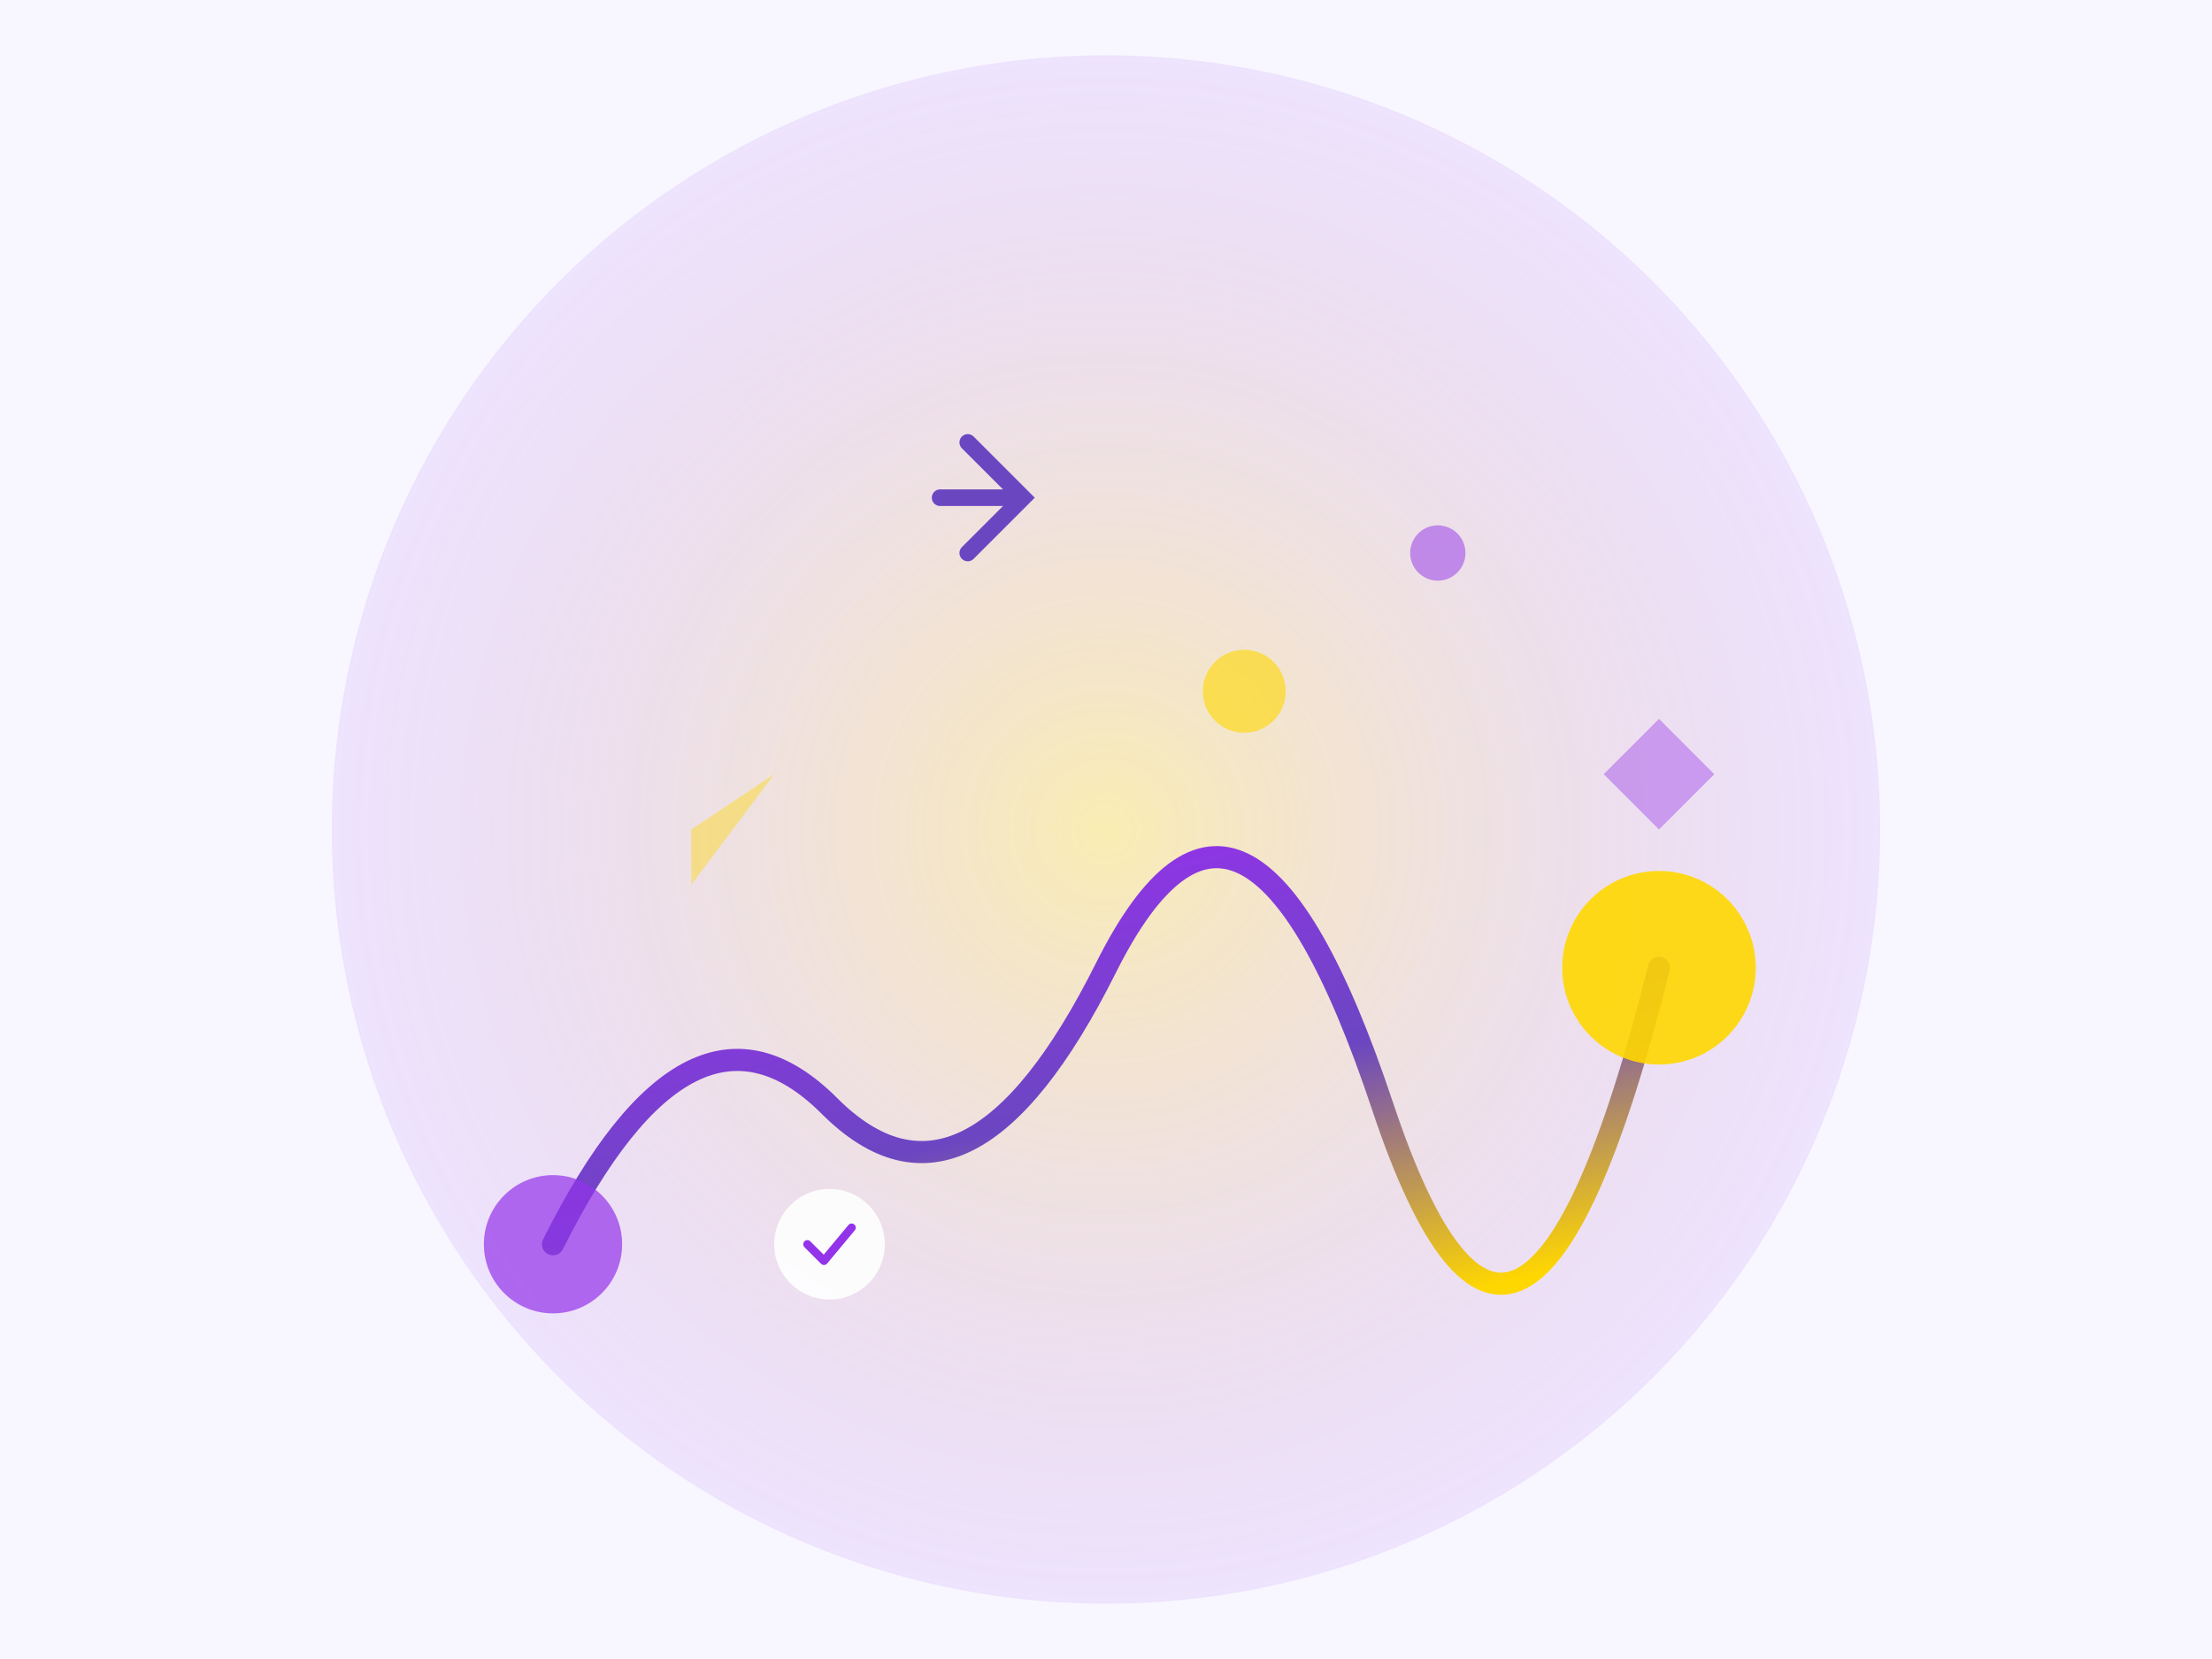
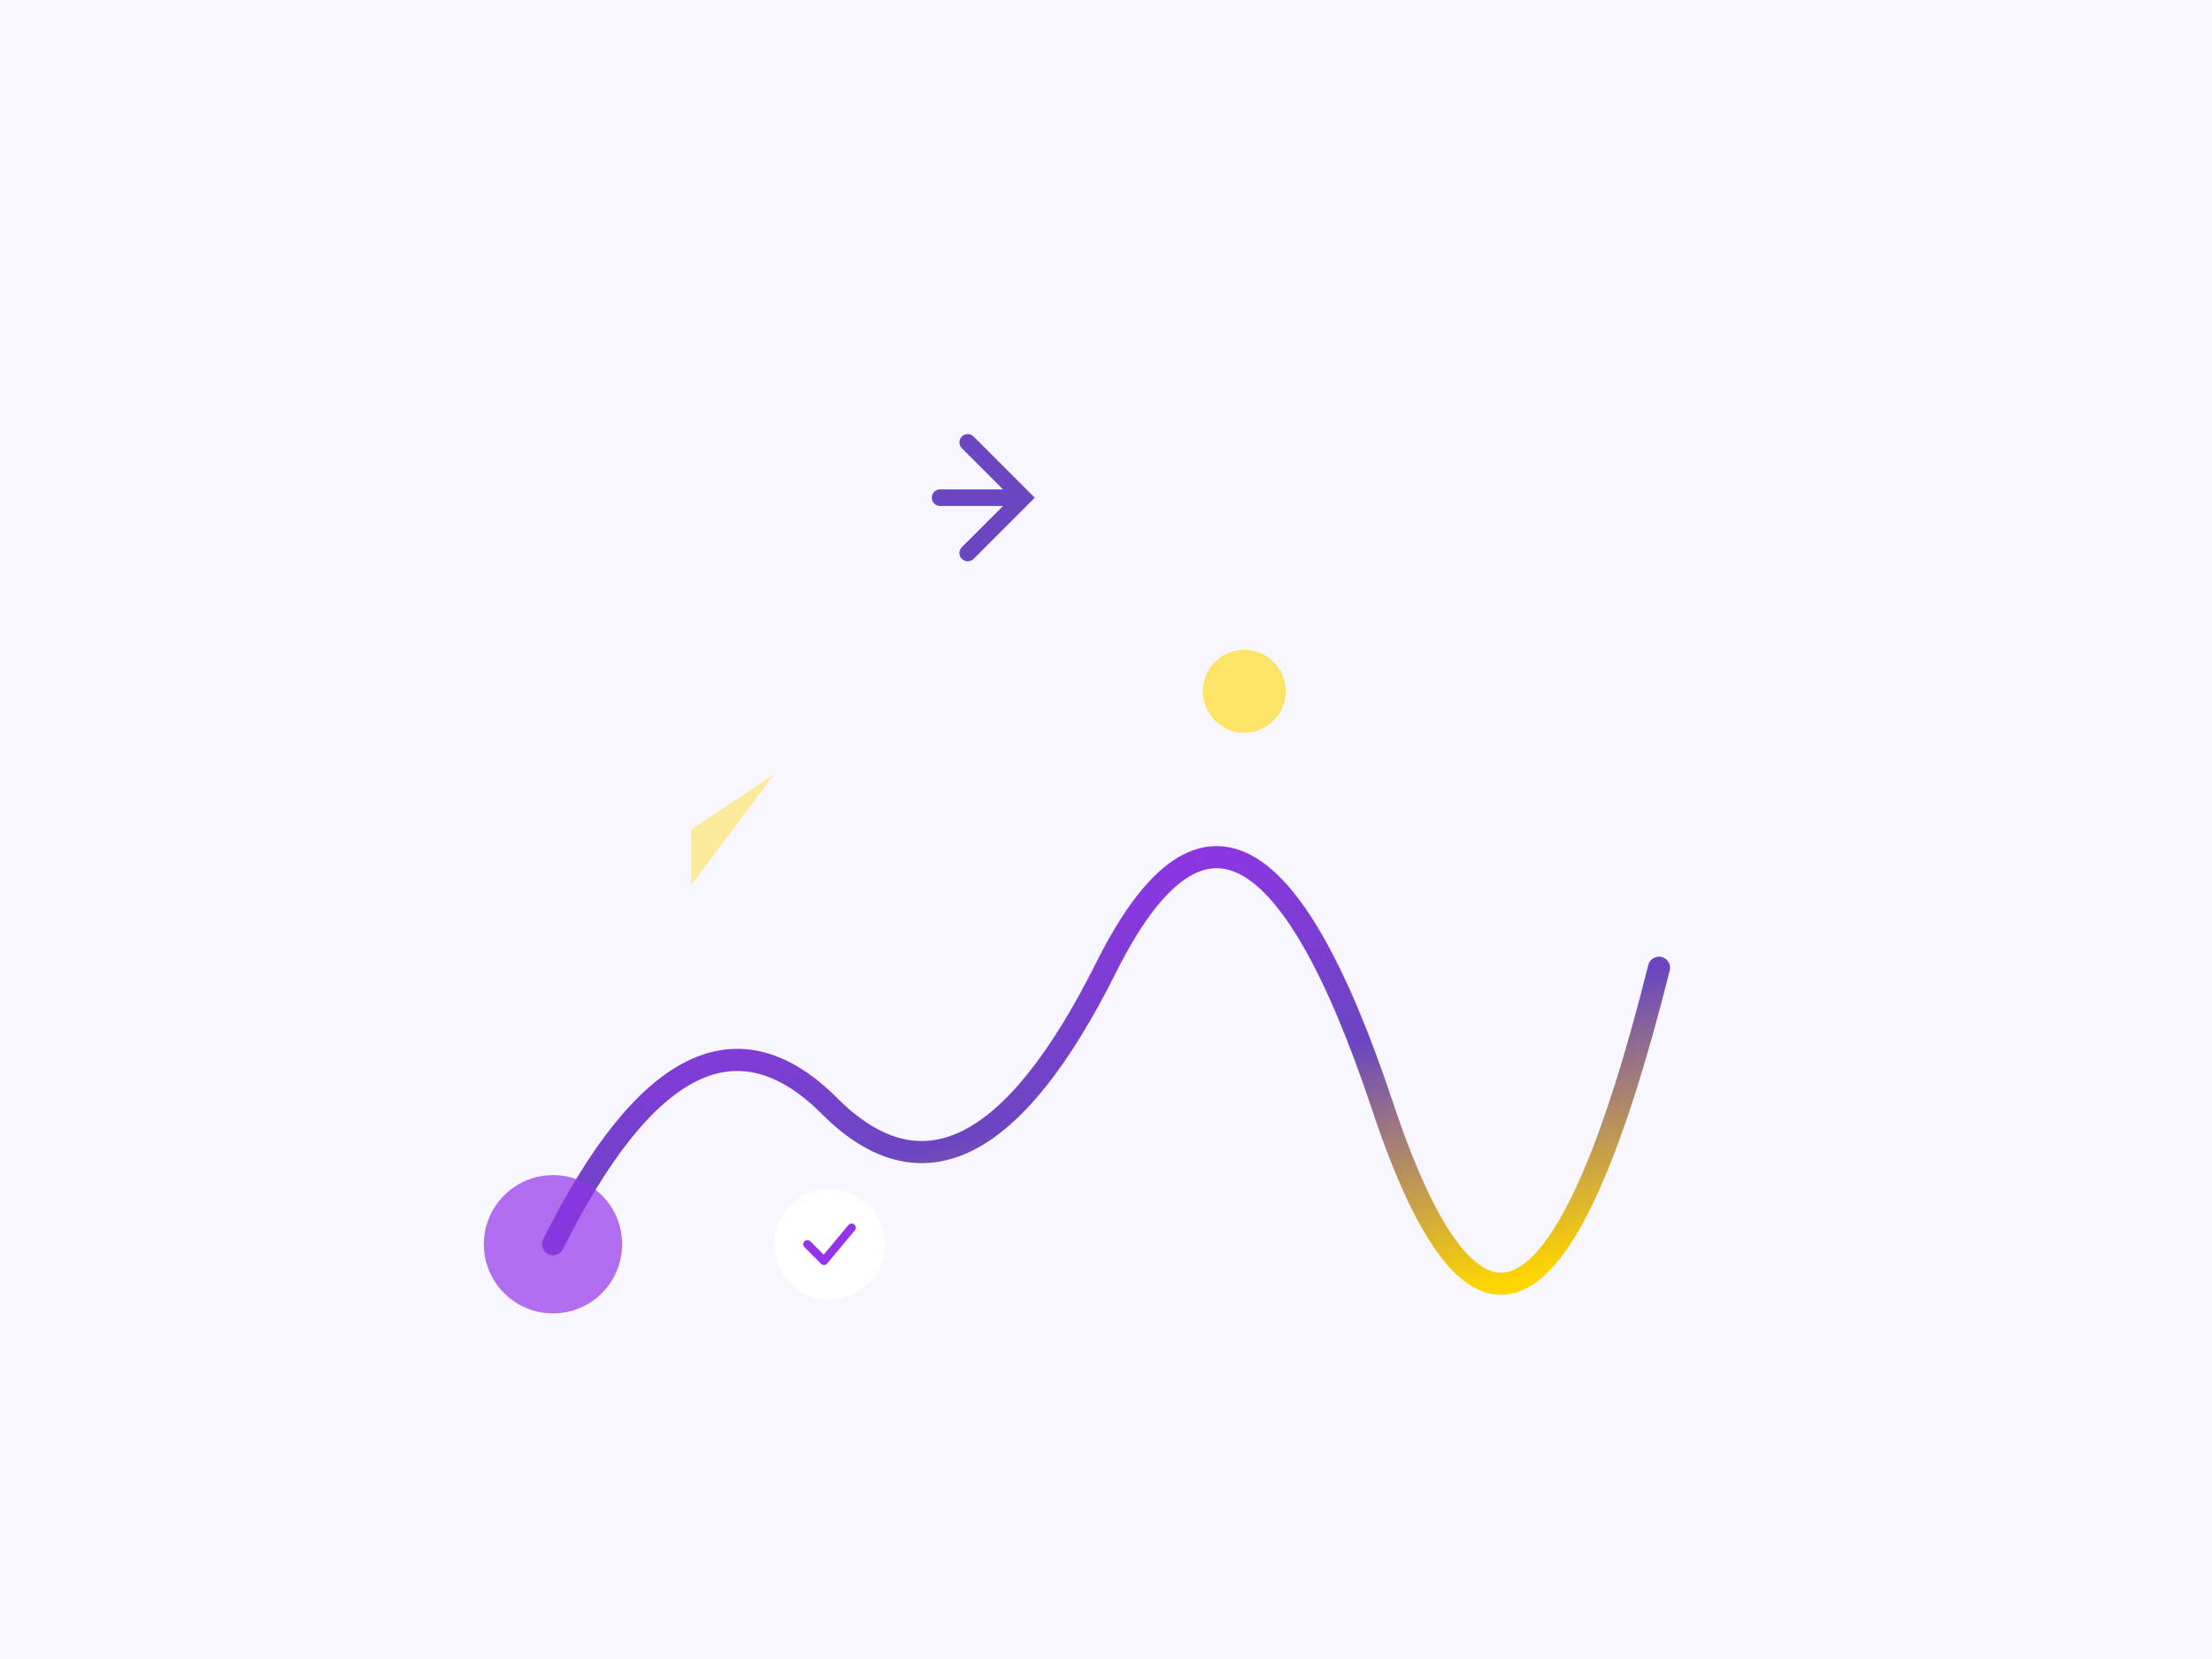
<svg xmlns="http://www.w3.org/2000/svg" viewBox="0 0 800 600" fill="none">
  <defs>
    <linearGradient id="heroGrad1" x1="0%" y1="0%" x2="100%" y2="100%">
      <stop offset="0%" stop-color="#9333EA" />
      <stop offset="50%" stop-color="#6B46C1" />
      <stop offset="100%" stop-color="#FFD700" />
    </linearGradient>
    <radialGradient id="heroGrad2" cx="50%" cy="50%" r="50%">
      <stop offset="0%" stop-color="#FFD700" stop-opacity="0.3" />
      <stop offset="100%" stop-color="#9333EA" stop-opacity="0.1" />
    </radialGradient>
  </defs>
  <rect width="800" height="600" fill="#F8F7FF" />
-   <circle cx="400" cy="300" r="280" fill="url(#heroGrad2)" />
  <path d="M200 450 Q250 350, 300 400 T400 350 T500 400 T600 350" stroke="url(#heroGrad1)" stroke-width="8" fill="none" stroke-linecap="round" />
  <circle cx="200" cy="450" r="25" fill="#9333EA" opacity="0.7" />
-   <circle cx="600" cy="350" r="35" fill="#FFD700" opacity="0.9" />
  <path d="M350 200 L370 180 L350 160 M370 180 L340 180" stroke="#6B46C1" stroke-width="6" stroke-linecap="round" />
  <circle cx="450" cy="250" r="15" fill="#FFD700" opacity="0.6" />
-   <circle cx="520" cy="200" r="10" fill="#9333EA" opacity="0.5" />
-   <path d="M250 300 L280 280 L250 320 Z" fill="#FFD700" opacity="0.4" />
-   <path d="M580 280 L600 260 L620 280 L600 300 Z" fill="#9333EA" opacity="0.4" />
+   <path d="M250 300 L280 280 L250 320 " fill="#FFD700" opacity="0.4" />
  <g transform="translate(300, 450)">
    <circle r="20" fill="white" opacity="0.9" />
    <path d="M-8 0 L-2 6 L8 -6" stroke="#9333EA" stroke-width="3" fill="none" stroke-linecap="round" stroke-linejoin="round" />
  </g>
</svg>